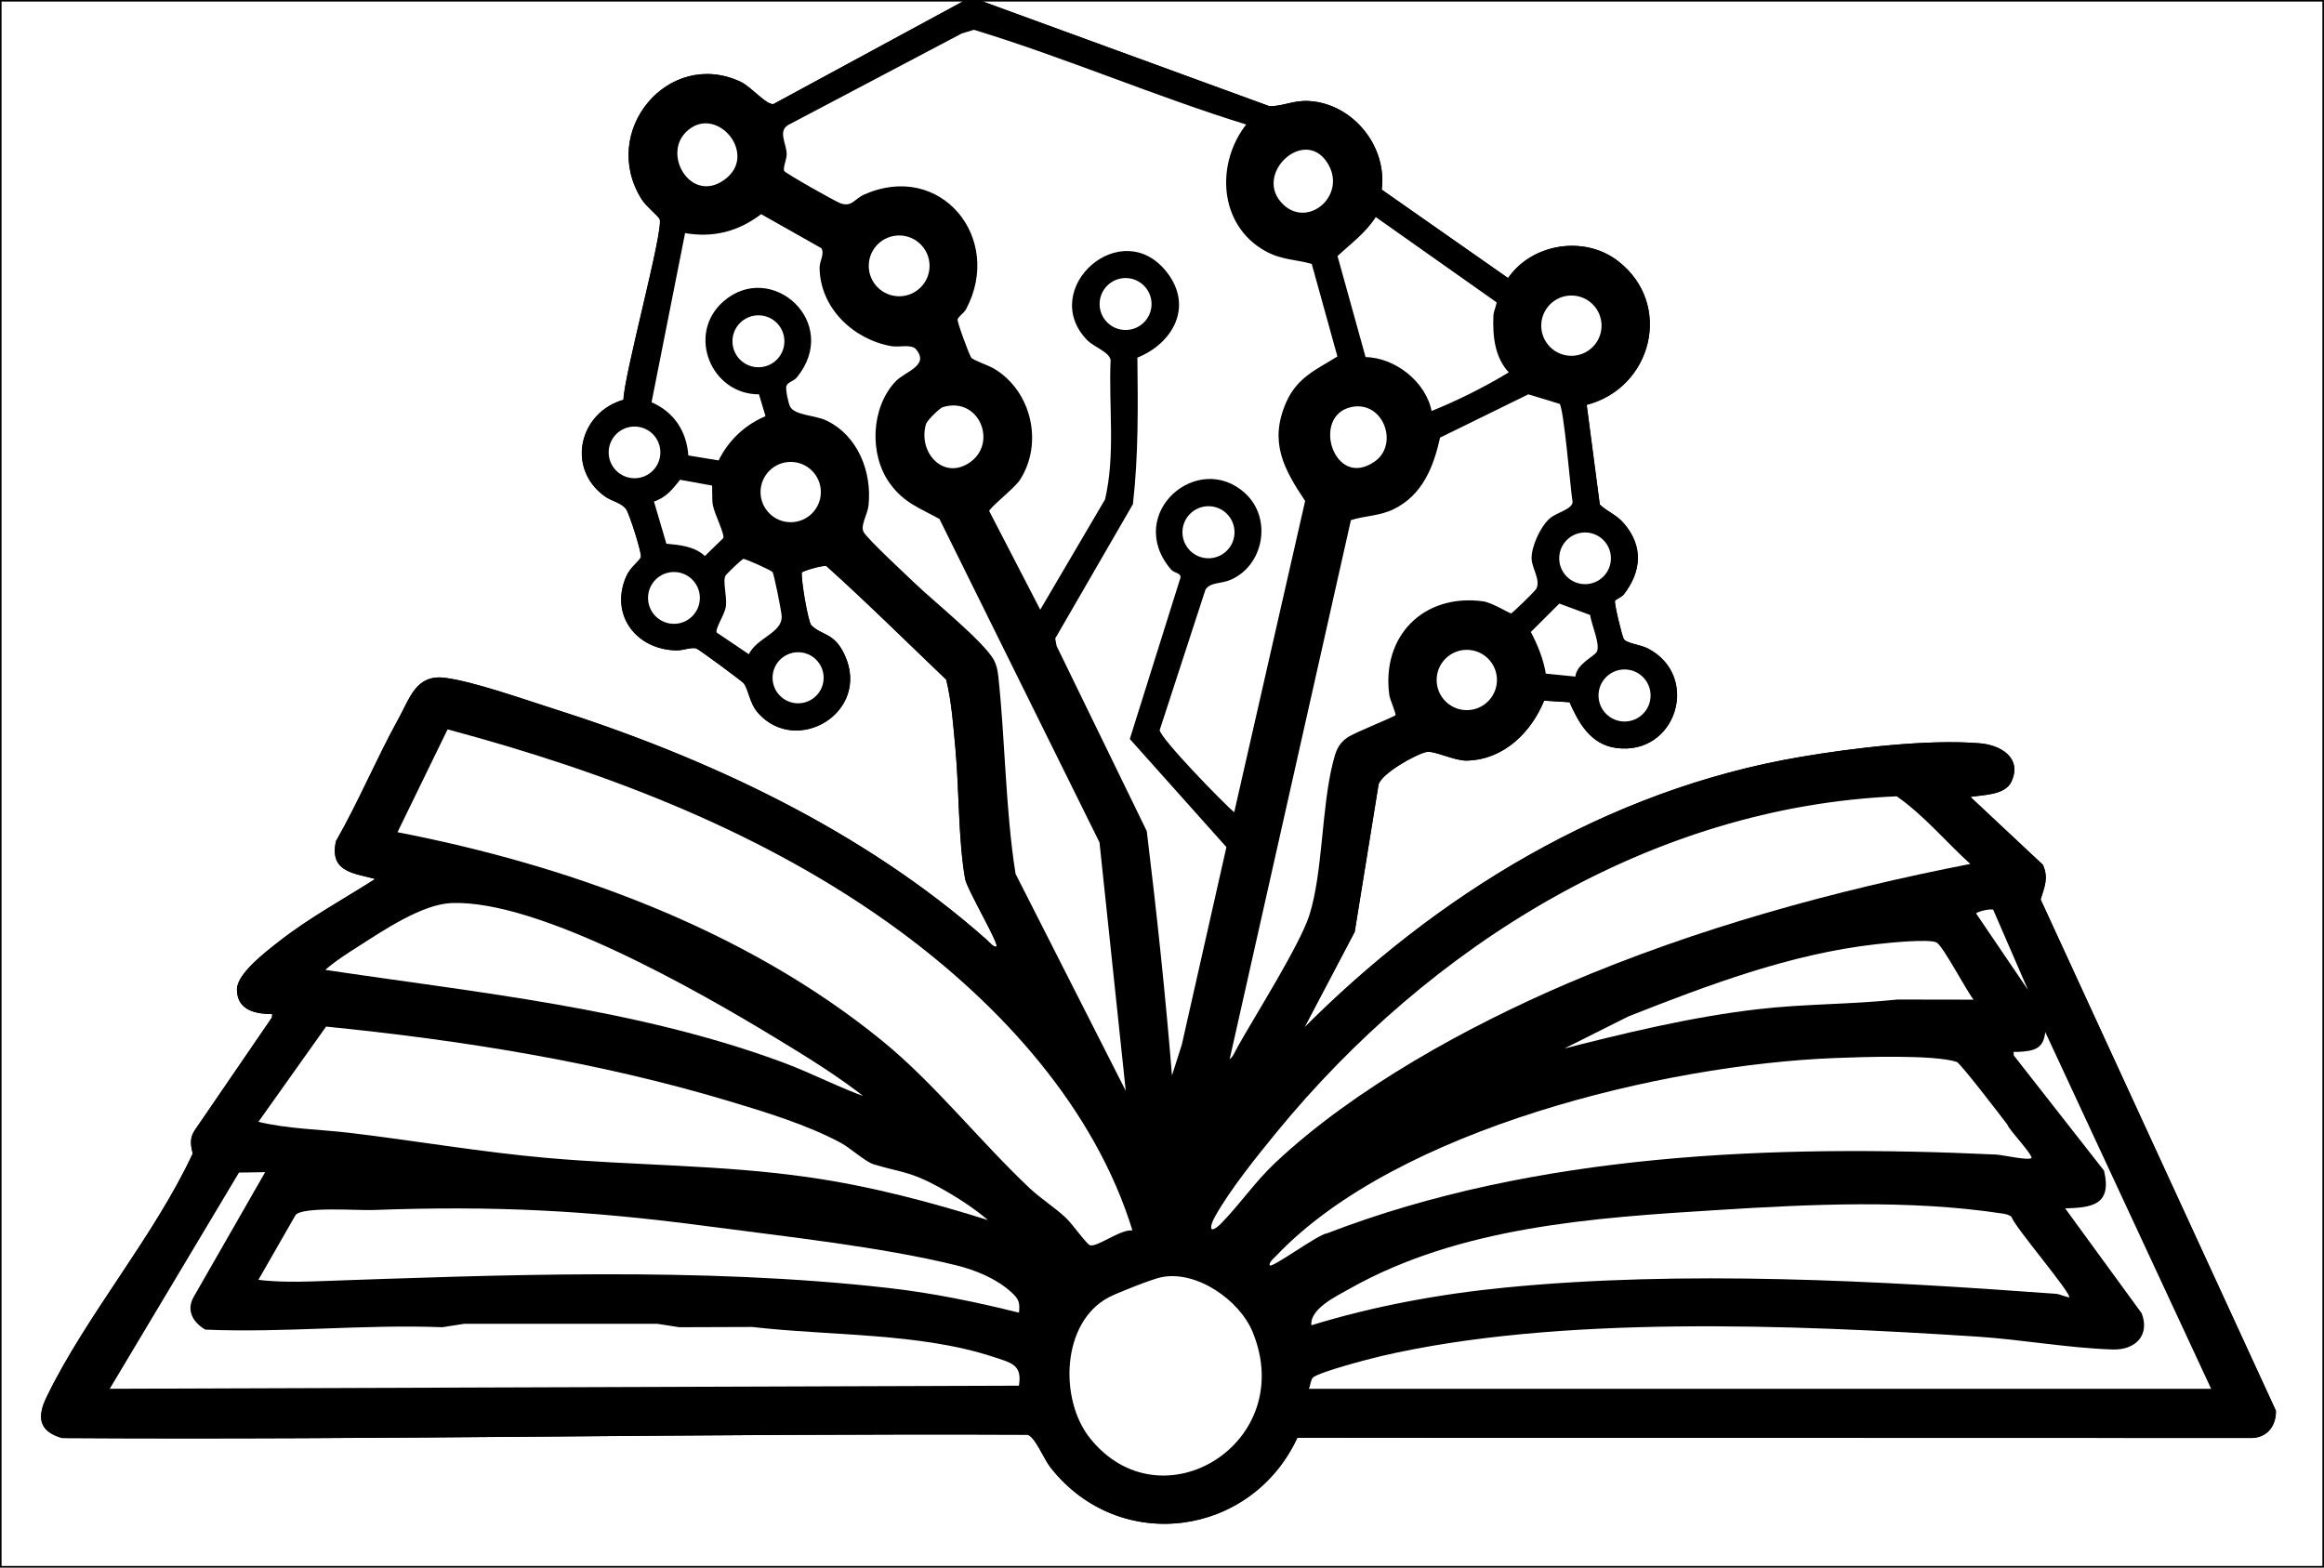
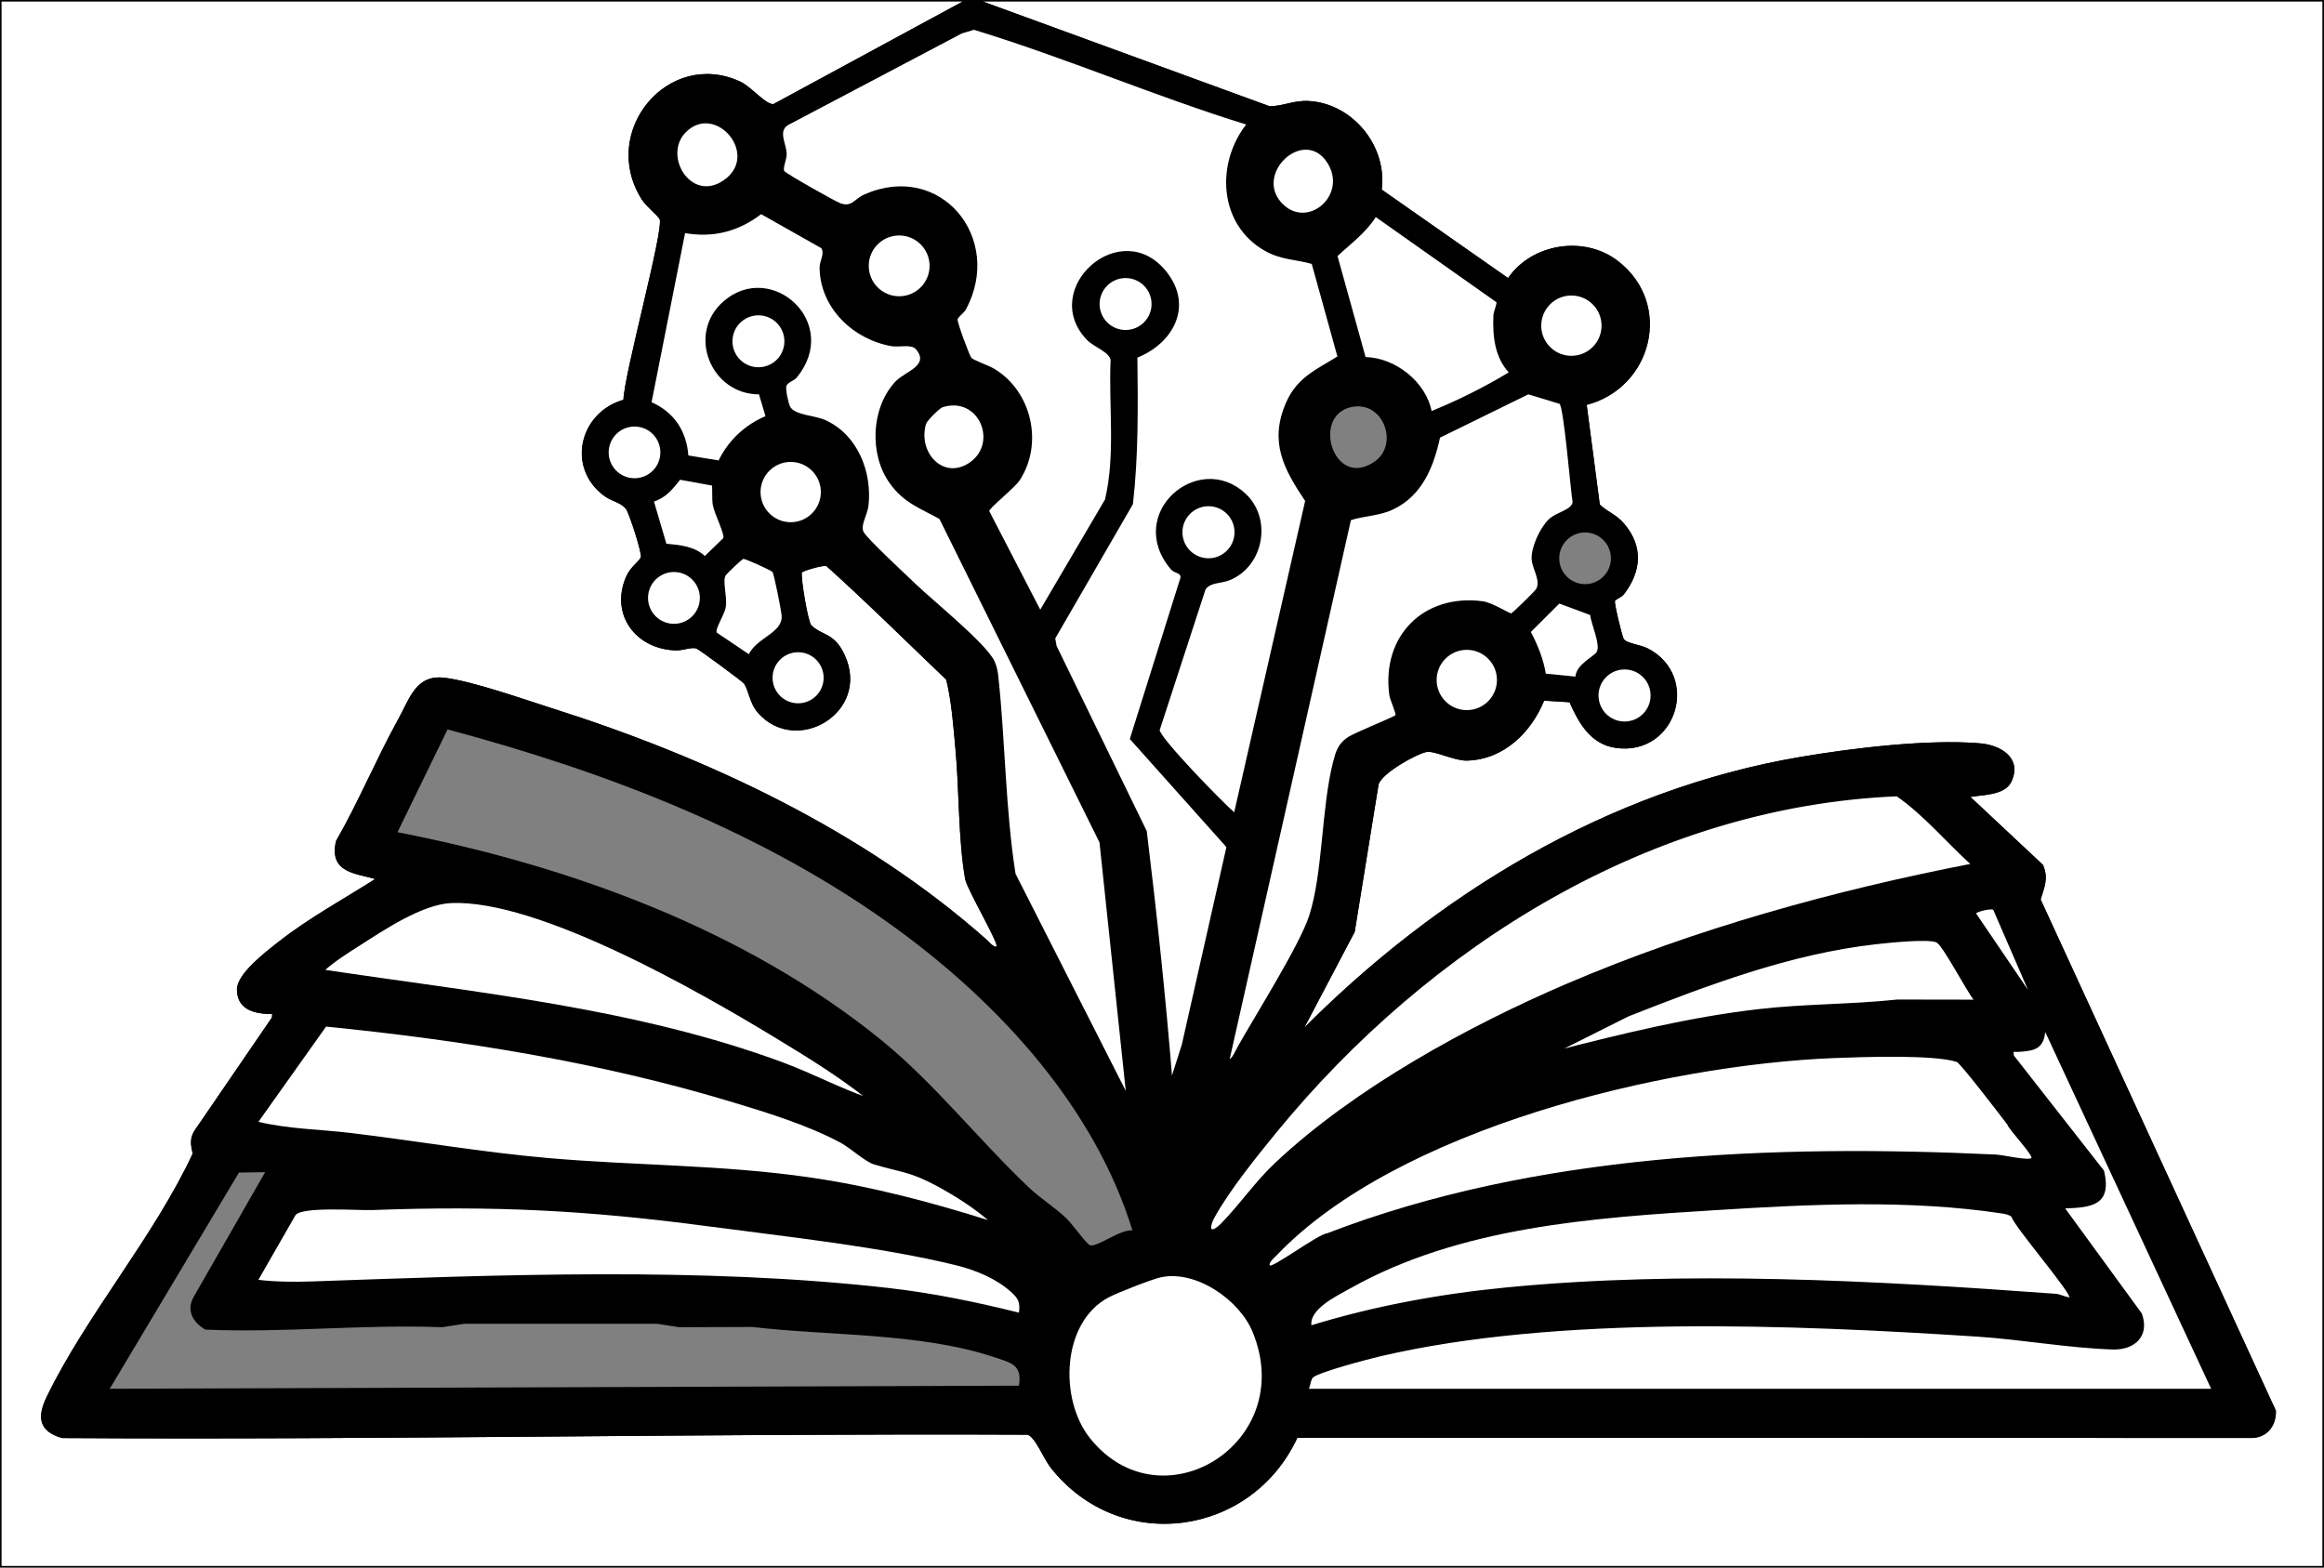
<svg xmlns="http://www.w3.org/2000/svg" id="Layer_1" data-name="Layer 1" viewBox="0 0 367.25 247.75">
  <rect x="0" y="0" width="367.25" height="247.75" fill="#808080" stroke="none" />
  <defs>
    <style>
      .cls-1, .cls-2 {
        stroke: #000;
        stroke-miterlimit: 10;
        stroke-width: .25px;
      }

      .cls-2 {
        fill: #fff;
      }
    </style>
  </defs>
  <path class="cls-2" d="M152.62.12l-30.36,16.44c-1.22.23-3.63-2.75-5.3-3.53-11.26-5.28-22.2,7.77-15.44,18.44.71,1.12,2.58,2.55,2.83,3.13.72,1.67-5.68,24.79-5.72,28.68-6.96,1.91-9.08,10.68-2.99,15.06,1.07.77,2.65.98,3.41,2.09.52.75,2.59,7.15,2.33,7.68-.42.85-1.7,1.57-2.37,3.16-2.5,5.93,1.64,11.28,7.86,11.39,1.08.02,2.4-.57,3.21-.29.44.15,7.19,5.13,7.51,5.52.81.95.91,3.16,2.29,4.71,5.99,6.74,17.54-.09,13.49-8.99-1.64-3.61-3.57-3-5.28-4.72-.55-.55-1.7-7.44-1.52-8.47.05-.26,3.4-1.27,4.05-1.09,6.46,5.79,12.7,12,19.01,18.02.88,3.6,1.13,7.37,1.47,11.03.6,6.5.43,14.18,1.52,20.48.29,1.67,5.43,10.3,4.97,10.77s-1.42-.71-1.75-1c-19.46-17.26-44.16-28.82-68.86-36.64-4.44-1.41-12.47-4.23-16.77-4.75s-5.33,3.15-7.21,6.54c-3.46,6.27-6.23,12.97-9.8,19.2-1.08,4.88,2.9,4.88,6.39,5.89-5.15,3.3-10.64,6.26-15.46,10.04-1.93,1.51-6.57,5.02-6.57,7.46,0,2.93,2.35,3.64,4.77,3.76.75.04.87-.26.75.73l-12.19,17.81c-.84,1.23-.64,2.3-.32,3.67-6.1,13.13-16.82,25.58-23.07,38.44-1.53,3.14-1.32,5.32,2.31,6.37,50.9.32,101.65-.76,152.53-.53,1.28.24,2.69,3.89,3.76,5.24,10.85,13.78,31.61,10.89,38.82-4.76l150.94.04c2.33-.08,3.69-1.86,3.65-4.15l-37.19-80.83c.58-1.94,1.3-3.33.39-5.41l-11.62-10.88c1.97-.4,5.62-.23,6.62-2.37,1.72-3.66-1.63-5.63-4.86-5.9-8.18-.69-20.18.76-28.38,2.16-30.39,5.18-57.52,21.72-78.89,43.36l8.36-15.89,3.76-23.24c.42-1.85,6.21-5.05,7.74-5.28,1.31-.2,4.43,1.42,6.34,1.37,5.78-.14,10.09-4.43,12.13-9.48l4.19.26c1.44,3.31,3.31,6.68,7.28,7.22,9.36,1.28,13.22-11.15,4.98-15.47-1.24-.65-3.53-.8-3.91-1.6-.32-.66-1.5-5.52-1.39-6.05.08-.37,1.04-.59,1.46-1.14,2.71-3.55,3.03-7.41.06-10.93-1.28-1.52-2.59-1.83-3.91-3.09l-2.09-15.91c10.34-2.6,13.73-15.8,5.02-22.53-5.29-4.09-13.56-2.76-17.27,2.76l-20.14-14.1c.94-6.81-4.48-13.51-11.33-13.93-2.51-.15-3.98.83-6.28.82L154.62.12h212.5v247.5H.12V.12h152.5Z" />
  <path class="cls-1" d="M154.62.12l45.99,16.8c2.29,0,3.77-.97,6.28-.82,6.85.41,12.27,7.12,11.33,13.93l20.14,14.1c3.71-5.52,11.98-6.86,17.27-2.76,8.71,6.73,5.32,19.93-5.02,22.53l2.09,15.91c1.32,1.26,2.64,1.57,3.91,3.09,2.97,3.53,2.65,7.38-.06,10.93-.42.55-1.38.78-1.46,1.14-.11.53,1.07,5.39,1.39,6.05.39.8,2.67.95,3.91,1.6,8.25,4.32,4.38,16.75-4.98,15.47-3.96-.54-5.83-3.91-7.28-7.22l-4.19-.26c-2.04,5.05-6.35,9.34-12.13,9.48-1.91.05-5.03-1.57-6.34-1.37-1.53.24-7.32,3.43-7.74,5.28l-3.76,23.24-8.36,15.89c21.37-21.64,48.5-38.18,78.89-43.36,8.2-1.4,20.2-2.85,28.38-2.16,3.23.27,6.58,2.24,4.86,5.9-1.01,2.14-4.65,1.97-6.62,2.37l11.62,10.88c.91,2.08.19,3.47-.39,5.41l37.19,80.83c.04,2.29-1.32,4.07-3.65,4.15l-150.94-.04c-7.2,15.65-27.96,18.55-38.82,4.76-1.07-1.36-2.47-5.01-3.76-5.24-50.89-.23-101.63.85-152.53.53-3.63-1.05-3.84-3.22-2.31-6.37,6.25-12.87,16.97-25.31,23.07-38.44-.32-1.36-.52-2.43.32-3.67l12.19-17.81c.12-.99,0-.69-.75-.73-2.42-.13-4.77-.84-4.77-3.76,0-2.44,4.64-5.95,6.57-7.46,4.82-3.79,10.31-6.74,15.46-10.04-3.48-1.01-7.46-1.01-6.39-5.89,3.57-6.23,6.34-12.92,9.8-19.2,1.87-3.39,2.71-7.08,7.21-6.54s12.32,3.34,16.77,4.75c24.71,7.81,49.41,19.38,68.86,36.64.32.29,1.28,1.49,1.75,1s-4.68-9.11-4.97-10.77c-1.1-6.3-.92-13.98-1.52-20.48-.34-3.66-.6-7.43-1.47-11.03-6.31-6.02-12.55-12.22-19.01-18.02-.65-.18-4,.83-4.05,1.09-.18,1.02.98,7.91,1.52,8.47,1.71,1.72,3.64,1.11,5.28,4.72,4.05,8.9-7.51,15.73-13.49,8.99-1.38-1.55-1.49-3.76-2.29-4.71-.32-.38-7.07-5.36-7.51-5.52-.81-.28-2.13.31-3.21.29-6.22-.11-10.36-5.46-7.86-11.39.67-1.59,1.95-2.31,2.37-3.16.26-.53-1.81-6.93-2.33-7.68-.77-1.1-2.35-1.32-3.41-2.09-6.09-4.38-3.97-13.15,2.99-15.06.04-3.9,6.43-27.01,5.72-28.68-.25-.58-2.12-2.01-2.83-3.13-6.76-10.66,4.17-23.72,15.44-18.44,1.67.78,4.08,3.76,5.3,3.53L152.62.12h2ZM197.12,19.63c-14.54-4.49-28.71-10.61-43.24-15.04l-1.96.59-27.5,14.5c-1.7,1.09-.27,3.07-.26,4.7,0,.86-.7,2.25-.34,2.76.3.42,8.17,4.86,8.95,5.13,1.88.63,2.3-.73,3.82-1.4,11.97-5.3,21.85,6.82,15.94,17.94-.32.61-1.21,1.11-1.36,1.68-.1.4,1.84,5.7,2.2,6.14s2.75,1.22,3.7,1.8c5.82,3.53,7.66,11.66,3.96,17.38-.84,1.31-4.95,4.47-4.87,4.99l8.19,15.83,10.36-17.63c1.69-7.2.56-14.76.89-22.12-.25-1.35-2.7-2.11-3.77-3.23-7.65-7.95,5.4-19.67,12.48-10.48,4.11,5.34.87,11.06-4.73,13.28.08,7.76.18,15.49-.7,23.2l-12.29,21.25.23,1.24,14.25,29.27c1.6,13.04,2.98,26.12,4.03,39.22l1.75-5.49,7.06-31.28-15.26-17.08,7.98-25.42c.15-.96-1-.81-1.55-1.46-7.3-8.66,4.26-18.66,11.63-11.78,4.21,3.92,2.83,11.28-2.43,13.46-1.46.6-3.11.3-3.93,1.57l-7.25,22.25c.04,1.32,10.15,11.68,11.98,13.23l11.27-49.47c-3.44-5.12-5.73-9.34-3.01-15.53,1.72-3.92,4.74-5.12,8.12-7.22l-4.1-14.79c-2.62-.75-4.83-.61-7.43-2.07-7.26-4.08-7.75-13.71-2.84-19.91ZM108.3,20.8c-3.78,3.78.81,11.42,6.08,7.83,6-4.08-1.25-12.67-6.08-7.83ZM202.77,32.48c4.1,3.8,10.37-1.69,7.08-6.83-3.81-5.95-12.26,2.03-7.08,6.83ZM178.12,173.12l-4.23-40.02-25.32-51.18c-3.17-1.76-5.64-2.54-7.86-5.64-3.23-4.51-2.93-11.82.91-15.91,1.48-1.57,5.52-2.52,3.25-5.25-.77-.93-2.75-.33-3.95-.54-5.94-1.04-11.17-5.93-11.26-12.25-.02-1.12.87-2.21.24-3.21l-9.61-5.43c-3.64,2.79-7.59,3.8-12.11,3l-5.34,26.95c3.59,1.53,5.59,4.55,5.84,8.44l4.97.82c1.54-3.2,4.2-5.7,7.49-7.06l-1.09-3.65c-7.55.09-11.46-9.41-5.6-14.49,7.44-6.46,18.38,3.34,11.38,11.88-.43.53-1.45.72-1.66,1.37-.18.56.29,2.74.57,3.31.72,1.51,3.97,1.45,5.73,2.27,5,2.32,7.25,8.1,6.67,13.35-.16,1.42-1.32,3.17-.77,4.23s6.82,6.88,8.26,8.27c2.64,2.55,11.05,9.34,12.4,12.1.36.75.53,1.56.62,2.38,1.12,10.38,1.11,20.96,2.73,31.27l17.76,34.98ZM236.58,47.69l-19.21-13.56c-1.58,2.56-4.01,4.28-6.15,6.3l4.48,16.13c4.71.04,9.61,3.93,10.43,8.57,4.21-1.69,8.53-3.85,12.49-6.25-2.32-2.41-2.63-5.81-2.5-9.01.03-.65.65-1.92.46-2.18ZM147.01,42.02c0-2.72-2.21-4.93-4.93-4.93s-4.93,2.21-4.93,4.93,2.21,4.93,4.93,4.93,4.93-2.21,4.93-4.93ZM182.11,48.05c0-2.34-1.9-4.23-4.23-4.23s-4.23,1.9-4.23,4.23,1.9,4.23,4.23,4.23,4.23-1.9,4.23-4.23ZM253.22,51.47c0-2.7-2.19-4.89-4.89-4.89s-4.89,2.19-4.89,4.89,2.19,4.89,4.89,4.89,4.89-2.19,4.89-4.89ZM124.08,53.94c0-2.33-1.89-4.23-4.23-4.23s-4.23,1.89-4.23,4.23,1.89,4.23,4.23,4.23,4.23-1.89,4.23-4.23ZM246.53,63.72l-5.03-1.53-14.05,6.89c-1,4.63-2.78,9.13-7.31,11.3-2.23,1.07-4.53.99-6.77,1.73l-19.23,85.51c.69-.16,1.22-1.53,1.58-2.17,2.78-4.95,9.8-16.07,11.29-20.71,2.17-6.76,1.92-16.98,3.76-24.24.41-1.61.76-2.81,2.19-3.81,1.25-.87,7.42-3.25,7.67-3.59.21-.28-.85-2.48-.96-3.27-1.25-9.26,5.37-15.92,14.67-14.67,1.41.19,4.23,1.97,4.47,1.92.28-.06,3.89-3.6,4.08-3.97.75-1.46-.67-3.28-.73-4.78-.07-1.87,1.35-4.92,2.71-6.2,1.17-1.1,3.56-1.4,3.77-2.75-.35-2.04-1.4-15.16-2.11-15.66ZM148.97,64.22c-.55.17-2.58,2.2-2.75,2.75-1.35,4.52,2.68,9.02,6.88,6.38,4.9-3.08,1.81-10.91-4.13-9.12ZM213.48,64.22c-6.53,1.44-2.8,13.43,3.82,8.83,4.02-2.8,1.41-9.98-3.82-8.83ZM104.48,71.5c0-2.33-1.89-4.21-4.21-4.21s-4.21,1.89-4.21,4.21,1.89,4.21,4.21,4.21,4.21-1.89,4.21-4.21ZM129.85,77.77c0-2.7-2.19-4.89-4.89-4.89s-4.89,2.19-4.89,4.89,2.19,4.89,4.89,4.89,4.89-2.19,4.89-4.89ZM112.61,76.64l-5.19-.94c-1.23,1.54-2.25,2.87-4.23,3.5l2.02,6.86c2.18.2,4.54.4,6.18,2l3.02-2.94c.32-.65-1.4-3.9-1.65-5.36-.14-.79-.03-3.01-.15-3.11ZM195.21,84.12c0-2.34-1.9-4.24-4.24-4.24s-4.24,1.9-4.24,4.24,1.9,4.24,4.24,4.24,4.24-1.9,4.24-4.24ZM254.69,88.24c0-2.33-1.89-4.21-4.21-4.21s-4.21,1.89-4.21,4.21,1.89,4.21,4.21,4.21,4.21-1.89,4.21-4.21ZM113.17,100.08l5.2,3.51c1.25-2.73,5.35-3.4,5.27-6.18-.02-.77-1.22-6.76-1.47-7.07-.27-.33-4.44-2.19-4.73-2.13-.26.06-2.63,2.31-2.87,2.67-.59.9.23,3.28,0,4.97-.17,1.29-1.84,3.6-1.41,4.24ZM110.72,94.5c0-2.33-1.89-4.22-4.22-4.22s-4.22,1.89-4.22,4.22,1.89,4.22,4.22,4.22,4.22-1.89,4.22-4.22ZM249.06,107.07c.05-1.97,2.86-3.18,3.34-3.94.74-1.17-.87-4.54-1.01-6.02l-5.02-1.86-4.62,4.61c1.12,2.1,2.04,4.34,2.41,6.72l4.89.49ZM236.69,107.47c0-2.7-2.19-4.89-4.89-4.89s-4.89,2.19-4.89,4.89,2.19,4.89,4.89,4.89,4.89-2.19,4.89-4.89ZM130.28,107.12c0-2.3-1.86-4.16-4.16-4.16s-4.16,1.86-4.16,4.16,1.86,4.16,4.16,4.16,4.16-1.86,4.16-4.16ZM260.96,109.92c0-2.34-1.9-4.24-4.24-4.24s-4.24,1.9-4.24,4.24,1.9,4.24,4.24,4.24,4.24-1.9,4.24-4.24ZM179.13,194.62c-5.94-19.5-20.84-35.8-37.05-47.7-21.08-15.48-46.3-25.07-71.42-31.79l-8.03,16.49c27.18,5.26,55.13,15.39,76.74,33.01,8.28,6.76,15.34,15.78,23.25,23.25,1.69,1.59,4.08,3.12,5.77,4.73.99.94,3.13,3.99,3.75,4.29,1.16.56,5.11-2.72,6.99-2.28ZM311.62,136.62c-3.96-3.57-7.51-7.88-11.85-10.89-38.89,1.64-74,23.68-98.14,53.15-3.11,3.8-7.36,9.08-9.71,13.29-1.25,2.24-.62,3.09,1.21,1.21,2.95-3.04,5.36-6.58,8.48-9.52,12.52-11.77,30.41-21.59,46.17-28.33,20.32-8.69,42.16-14.7,63.84-18.91ZM137.12,173.62c-4.53-3.6-9.59-6.71-14.54-9.71-12.07-7.31-37.38-21.84-51.23-21.31-4.65.18-10.72,4.26-14.69,6.81-1.9,1.21-3.86,2.45-5.54,3.96,24.38,3.67,49.52,6.08,72.76,14.74,4.49,1.67,8.72,3.93,13.24,5.51ZM315.07,143.68c-.47-.31-3.06.35-2.94.69l8.99,13.25-6.05-13.95ZM312.12,158.12c-1.26-1.52-4.83-8.54-6-9.25s-7.94.05-9.75.25c-13.51,1.53-26.56,6.47-39.09,11.41l-11.16,5.59c10.44-2.67,21-5.26,31.75-6.5,7.32-.85,14.7-.74,21.98-1.52l12.27.02ZM156.62,193.12c-2.46-2.19-5.6-4.19-8.49-5.76-4.39-2.38-5.83-2.18-10.04-3.46-1.28-.39-3.67-2.56-5.14-3.36-5.22-2.85-12.09-4.94-17.84-6.66-20.57-6.17-42.29-9.64-63.66-11.76l-10.84,15.26c4.76,1.19,9.81,1.22,14.69,1.8,10.32,1.23,20.71,3.04,31.05,3.95,13.89,1.23,27.45,1.05,41.44,3.06,9.88,1.42,19.33,3.95,28.81,6.93ZM349.62,219.62l-26.5-57c-.13,3.06-1.59,3.37-4.25,3.51-.75.04-.87-.26-.75.73l14.27,18.23c1.25,5.34-1.92,5.65-6.27,5.78l12.23,16.77c1.29,3.48-1.1,5.63-4.48,5.52-7.1-.23-14.38-1.58-21.49-2.04-28.83-1.85-66.3-3.45-94.36,3.14-1.94.46-9.37,2.41-10.56,3.32-.49.38-.44,1.44-.83,2.04h143ZM321.12,183.12c.52-.45-3.57-4.62-3.8-5.45-1.05-1.37-7.44-9.74-8.05-9.95-3.65-1.2-15.06-.8-19.42-.62-26.89,1.07-69.11,11.16-88.24,31.26-.31.32-1.45,1.3-.99,1.76.49.48,7.73-4.96,9.16-5.09,32.85-12.66,70.59-14.08,105.61-12.43,1.13.05,5.14,1.02,5.73.52ZM42.12,185.13l-4.43.07-20.57,34.42,144-.49c.62-3.51-1.21-3.83-4-4.76-11.76-3.9-26.04-3.33-38.23-4.77l-11.54.04-3.46-.54h-30.54s-3.46.54-3.46.54c-12.53-.48-24.91.91-37.42.38-1.92-1.16-2.93-2.97-1.73-5.03l11.38-19.86ZM317.99,192.27c-.46-.41-1.05-.51-1.64-.6-14.72-2.22-30.25-1.46-44.97-.54-19.54,1.22-40.68,2.61-58.09,12.41-2.22,1.25-6.63,3.31-6.16,6.09,9.95-3.08,20.35-4.98,30.75-6,28.29-2.77,58.66-1.09,87.02.99.62.05,1.99.72,2.23.51.6-.51-8.83-11.45-9.14-12.85ZM161.12,207.62c.21-1.77-.01-2.37-1.25-3.49-2.39-2.17-5.64-3.5-8.74-4.26-11.82-2.92-27.05-4.55-39.32-6.18-18.95-2.52-33.82-3.27-52.94-2.56-2.3.09-11.24-.62-12.28.85l-5.97,10.41c2.85.35,5.89.37,8.77.27,29.62-1.04,61.49-2.31,90.92,1.03,7.02.8,13.97,2.23,20.8,3.94ZM183.48,201.74c-1.45.3-6.9,2.44-8.31,3.18-7.57,3.96-7.96,16.27-3.04,22.44,11.33,14.22,33.23.8,25.92-16.92-2.08-5.05-8.94-9.87-14.57-8.7Z" />
  <path class="cls-2" d="M197.12,19.63c-4.92,6.2-4.42,15.83,2.84,19.91,2.6,1.46,4.81,1.31,7.43,2.07l4.1,14.79c-3.37,2.1-6.39,3.31-8.12,7.22-2.72,6.19-.42,10.41,3.01,15.53l-11.27,49.47c-1.83-1.54-11.94-11.91-11.98-13.23l7.25-22.25c.81-1.27,2.47-.97,3.93-1.57,5.26-2.18,6.63-9.54,2.43-13.46-7.37-6.87-18.93,3.13-11.63,11.78.55.65,1.69.5,1.55,1.46l-7.98,25.42,15.26,17.08-7.06,31.28-1.75,5.49c-1.05-13.09-2.44-26.18-4.03-39.22l-14.25-29.27-.23-1.24,12.29-21.25c.88-7.71.79-15.44.7-23.2,5.6-2.22,8.84-7.94,4.73-13.28-7.08-9.19-20.13,2.53-12.48,10.48,1.08,1.12,3.52,1.87,3.77,3.23-.33,7.36.8,14.92-.89,22.12l-10.36,17.63-8.19-15.83c-.08-.52,4.02-3.68,4.87-4.99,3.7-5.72,1.86-13.84-3.96-17.38-.95-.58-3.34-1.35-3.7-1.8s-2.3-5.74-2.2-6.14c.15-.57,1.04-1.07,1.36-1.68,5.91-11.12-3.97-23.24-15.94-17.94-1.52.67-1.94,2.04-3.82,1.4-.78-.26-8.65-4.71-8.95-5.13-.36-.51.35-1.9.34-2.76-.01-1.62-1.44-3.61.26-4.7l27.5-14.5,1.96-.59c14.53,4.43,28.7,10.56,43.24,15.04Z" />
-   <path class="cls-2" d="M179.13,194.62c-1.88-.44-5.83,2.84-6.99,2.28-.62-.3-2.76-3.35-3.75-4.29-1.69-1.61-4.08-3.13-5.77-4.73-7.91-7.47-14.97-16.49-23.25-23.25-21.6-17.63-49.56-27.76-76.74-33.01l8.03-16.49c25.13,6.72,50.34,16.32,71.42,31.79,16.21,11.9,31.11,28.2,37.05,47.7Z" />
  <path class="cls-2" d="M178.12,173.12l-17.76-34.98c-1.62-10.31-1.61-20.89-2.73-31.27-.09-.82-.25-1.64-.62-2.38-1.35-2.76-9.76-9.55-12.4-12.1-1.44-1.39-7.7-7.17-8.26-8.27s.62-2.81.77-4.23c.58-5.25-1.67-11.03-6.67-13.35-1.76-.82-5.01-.76-5.73-2.27-.27-.57-.75-2.76-.57-3.31.21-.65,1.23-.84,1.66-1.37,7-8.54-3.94-18.34-11.38-11.88-5.85,5.08-1.95,14.58,5.6,14.49l1.09,3.65c-3.29,1.35-5.95,3.86-7.49,7.06l-4.97-.82c-.26-3.89-2.25-6.91-5.84-8.44l5.34-26.95c4.52.8,8.47-.21,12.11-3l9.61,5.43c.63,1-.25,2.09-.24,3.21.09,6.32,5.32,11.21,11.26,12.25,1.2.21,3.18-.39,3.95.54,2.27,2.73-1.78,3.68-3.25,5.25-3.84,4.09-4.14,11.4-.91,15.91,2.22,3.1,4.69,3.88,7.86,5.64l25.32,51.18,4.23,40.02Z" />
  <path class="cls-2" d="M311.62,136.62c-21.68,4.21-43.52,10.23-63.84,18.91-15.75,6.74-33.64,16.56-46.17,28.33-3.13,2.94-5.53,6.48-8.48,9.52-1.83,1.88-2.46,1.03-1.21-1.21,2.35-4.21,6.6-9.49,9.71-13.29,24.14-29.47,59.25-51.52,98.14-53.15,4.34,3.01,7.89,7.32,11.85,10.89Z" />
  <path class="cls-2" d="M349.62,219.62h-143c.39-.6.34-1.66.83-2.04,1.19-.91,8.62-2.86,10.56-3.32,28.06-6.59,65.53-5,94.36-3.14,7.11.46,14.39,1.81,21.49,2.04,3.38.11,5.77-2.04,4.48-5.52l-12.23-16.77c4.36-.13,7.52-.43,6.27-5.78l-14.27-18.23c-.11-.99,0-.69.75-.73,2.66-.15,4.12-.45,4.25-3.51l26.5,57Z" />
-   <path class="cls-2" d="M42.12,185.13l-11.38,19.86c-1.2,2.06-.19,3.87,1.73,5.03,12.52.53,24.89-.86,37.42-.38l3.46-.54h30.54s3.46.54,3.46.54l11.54-.04c12.2,1.43,26.47.87,38.23,4.77,2.78.92,4.62,1.25,4,4.76l-144,.49,20.57-34.42,4.43-.07Z" />
  <path class="cls-2" d="M246.53,63.72c.72.5,1.76,13.62,2.11,15.66-.21,1.34-2.59,1.65-3.77,2.75-1.37,1.28-2.78,4.33-2.71,6.2.06,1.5,1.47,3.32.73,4.78-.19.37-3.8,3.91-4.08,3.97-.24.05-3.06-1.73-4.47-1.92-9.3-1.25-15.92,5.42-14.67,14.67.11.79,1.16,2.99.96,3.27-.25.34-6.42,2.72-7.67,3.59-1.43.99-1.78,2.19-2.19,3.81-1.84,7.25-1.59,17.48-3.76,24.24-1.49,4.64-8.51,15.76-11.29,20.71-.36.64-.89,2.01-1.58,2.17l19.23-85.51c2.25-.74,4.54-.65,6.77-1.73,4.53-2.18,6.31-6.67,7.31-11.3l14.05-6.89,5.03,1.53Z" />
  <path class="cls-2" d="M156.62,193.12c-9.48-2.99-18.94-5.51-28.81-6.93-13.99-2.01-27.55-1.83-41.44-3.06-10.34-.91-20.73-2.72-31.05-3.95-4.89-.58-9.94-.62-14.69-1.8l10.84-15.26c21.37,2.13,43.09,5.59,63.66,11.76,5.75,1.72,12.61,3.82,17.84,6.66,1.47.8,3.85,2.97,5.14,3.36,4.2,1.28,5.65,1.08,10.04,3.46,2.89,1.57,6.03,3.56,8.49,5.76Z" />
  <path class="cls-2" d="M321.12,183.12c-.58.5-4.6-.47-5.73-.52-35.02-1.64-72.76-.23-105.61,12.43-1.43.13-8.67,5.57-9.16,5.09s.68-1.44.99-1.76c19.13-20.1,61.35-30.2,88.24-31.26,4.36-.17,15.77-.58,19.42.62.61.2,7,8.58,8.05,9.95.22.83,4.32,5,3.8,5.45Z" />
  <path class="cls-2" d="M317.99,192.27c.31,1.4,9.74,12.34,9.14,12.85-.25.21-1.62-.47-2.23-.51-28.36-2.08-58.73-3.76-87.02-.99-10.39,1.02-20.79,2.93-30.75,6-.47-2.77,3.94-4.84,6.16-6.09,17.41-9.8,38.54-11.2,58.09-12.41,14.72-.92,30.25-1.68,44.97.54.59.09,1.18.19,1.64.6Z" />
  <path class="cls-2" d="M161.12,207.62c-6.83-1.71-13.79-3.15-20.8-3.94-29.43-3.34-61.3-2.07-90.92-1.03-2.88.1-5.92.08-8.77-.27l5.97-10.41c1.04-1.46,9.98-.76,12.28-.85,19.12-.71,33.99.04,52.94,2.56,12.27,1.63,27.49,3.26,39.32,6.18,3.1.77,6.34,2.09,8.74,4.26,1.24,1.13,1.47,1.73,1.25,3.49Z" />
  <path class="cls-2" d="M183.48,201.74c5.64-1.16,12.49,3.65,14.57,8.7,7.31,17.73-14.59,31.15-25.92,16.92-4.92-6.18-4.53-18.48,3.04-22.44,1.41-.74,6.86-2.88,8.31-3.18Z" />
  <path class="cls-2" d="M137.12,173.62c-4.52-1.58-8.75-3.83-13.24-5.51-23.24-8.65-48.37-11.07-72.76-14.74,1.68-1.51,3.64-2.75,5.54-3.96,3.97-2.54,10.04-6.63,14.69-6.81,13.85-.54,39.17,13.99,51.23,21.31,4.95,3,10.01,6.11,14.54,9.71Z" />
  <path class="cls-2" d="M236.58,47.69c.18.25-.44,1.52-.46,2.18-.13,3.2.18,6.6,2.5,9.01-3.95,2.4-8.28,4.56-12.49,6.25-.82-4.64-5.72-8.53-10.43-8.57l-4.48-16.13c2.15-2.02,4.57-3.74,6.15-6.3l19.21,13.56Z" />
  <path class="cls-2" d="M312.12,158.12l-12.27-.02c-7.28.78-14.66.67-21.98,1.52-10.74,1.24-21.31,3.83-31.75,6.5l11.16-5.59c12.53-4.94,25.58-9.88,39.09-11.41,1.82-.21,8.63-.93,9.75-.25s4.74,7.73,6,9.25Z" />
  <path class="cls-2" d="M113.17,100.08c-.43-.63,1.24-2.95,1.41-4.24.22-1.69-.59-4.07,0-4.97.24-.36,2.6-2.62,2.87-2.67.29-.06,4.46,1.8,4.73,2.13.25.31,1.45,6.3,1.47,7.07.08,2.78-4.02,3.45-5.27,6.18l-5.2-3.51Z" />
  <path class="cls-2" d="M112.61,76.64c.12.1,0,2.32.15,3.11.25,1.46,1.97,4.71,1.65,5.36l-3.02,2.94c-1.64-1.6-4-1.8-6.18-2l-2.02-6.86c1.99-.63,3.01-1.96,4.23-3.5l5.19.94Z" />
  <path class="cls-2" d="M249.06,107.07l-4.89-.49c-.38-2.37-1.3-4.62-2.41-6.72l4.62-4.61,5.02,1.86c.14,1.48,1.75,4.85,1.01,6.02-.48.76-3.28,1.97-3.34,3.94Z" />
  <circle class="cls-2" cx="142.09" cy="42.02" r="4.93" />
  <path class="cls-2" d="M148.97,64.22c5.94-1.79,9.03,6.04,4.13,9.12-4.2,2.64-8.23-1.86-6.88-6.38.16-.55,2.19-2.58,2.75-2.75Z" />
  <path class="cls-2" d="M108.3,20.8c4.84-4.83,12.09,3.75,6.08,7.83-5.27,3.59-9.86-4.06-6.08-7.83Z" />
  <circle class="cls-2" cx="248.32" cy="51.47" r="4.89" />
  <circle class="cls-2" cx="124.95" cy="77.77" r="4.89" />
  <circle class="cls-2" cx="231.79" cy="107.47" r="4.89" />
  <path class="cls-2" d="M202.77,32.48c-5.18-4.8,3.27-12.78,7.08-6.83,3.29,5.14-2.98,10.63-7.08,6.83Z" />
-   <path class="cls-2" d="M213.48,64.22c5.22-1.15,7.84,6.03,3.82,8.83-6.62,4.6-10.35-7.39-3.82-8.83Z" />
  <circle class="cls-2" cx="190.97" cy="84.12" r="4.24" />
  <circle class="cls-2" cx="177.87" cy="48.05" r="4.23" />
  <circle class="cls-2" cx="256.72" cy="109.92" r="4.24" />
  <circle class="cls-2" cx="119.85" cy="53.94" r="4.23" />
  <circle class="cls-2" cx="106.5" cy="94.5" r="4.22" />
  <circle class="cls-2" cx="100.27" cy="71.5" r="4.21" />
-   <circle class="cls-2" cx="250.48" cy="88.24" r="4.21" />
  <circle class="cls-2" cx="126.12" cy="107.12" r="4.16" />
  <path class="cls-2" d="M315.07,143.68l6.05,13.95-8.99-13.25c-.11-.34,2.48-1,2.94-.69Z" />
</svg>